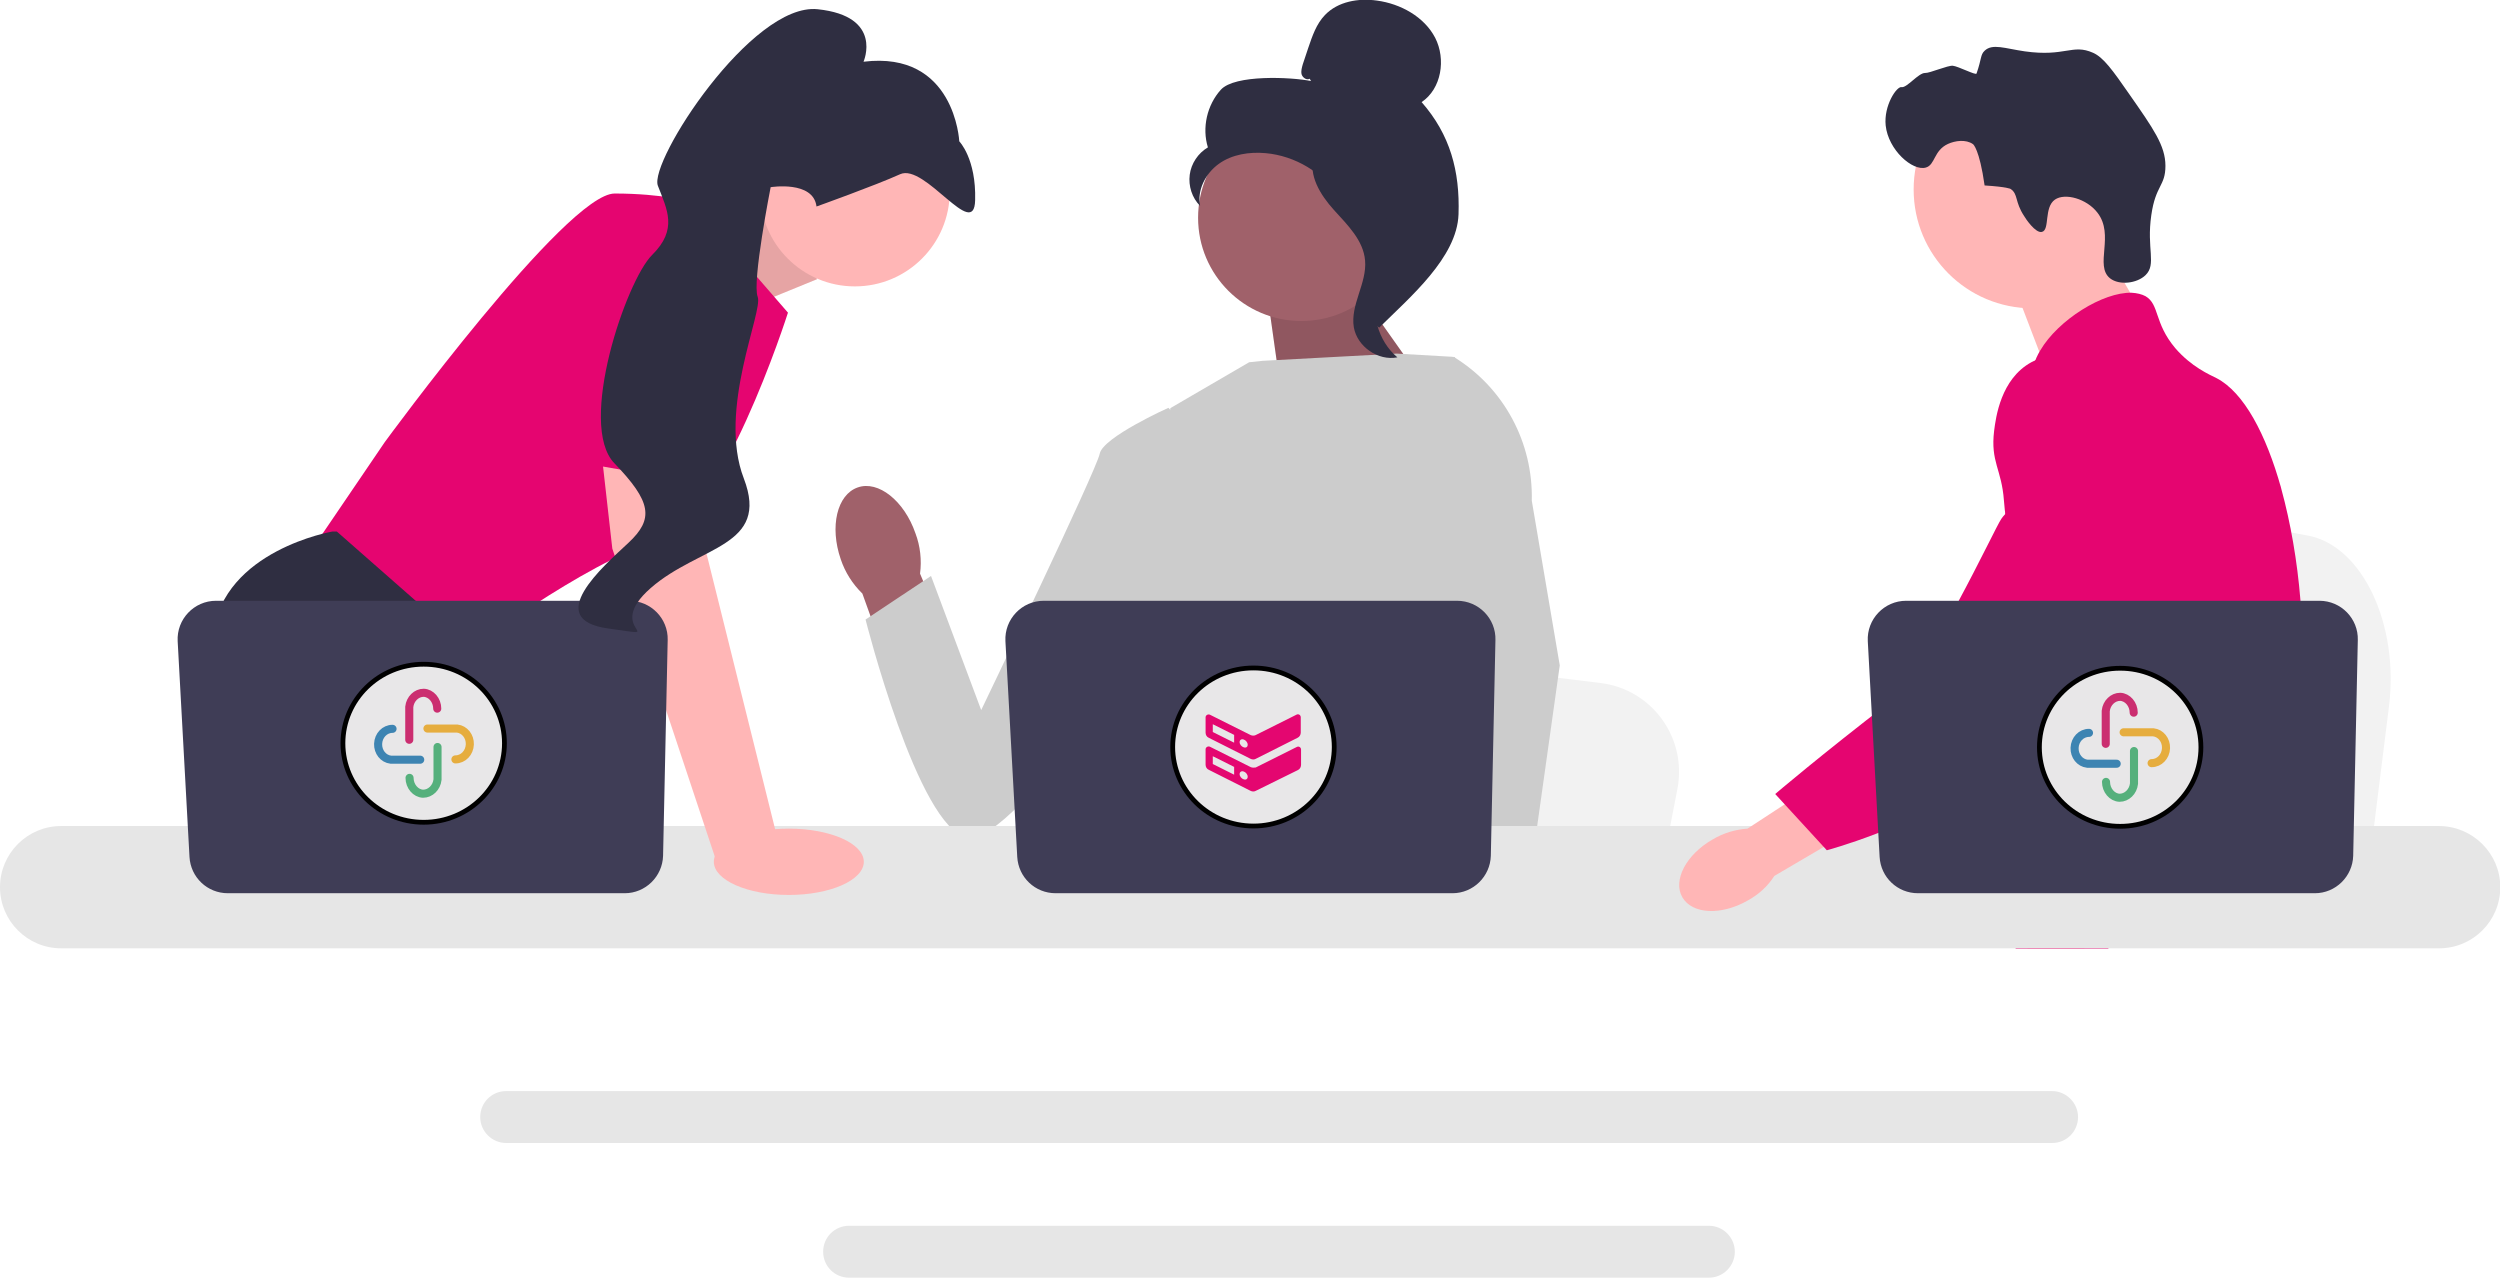
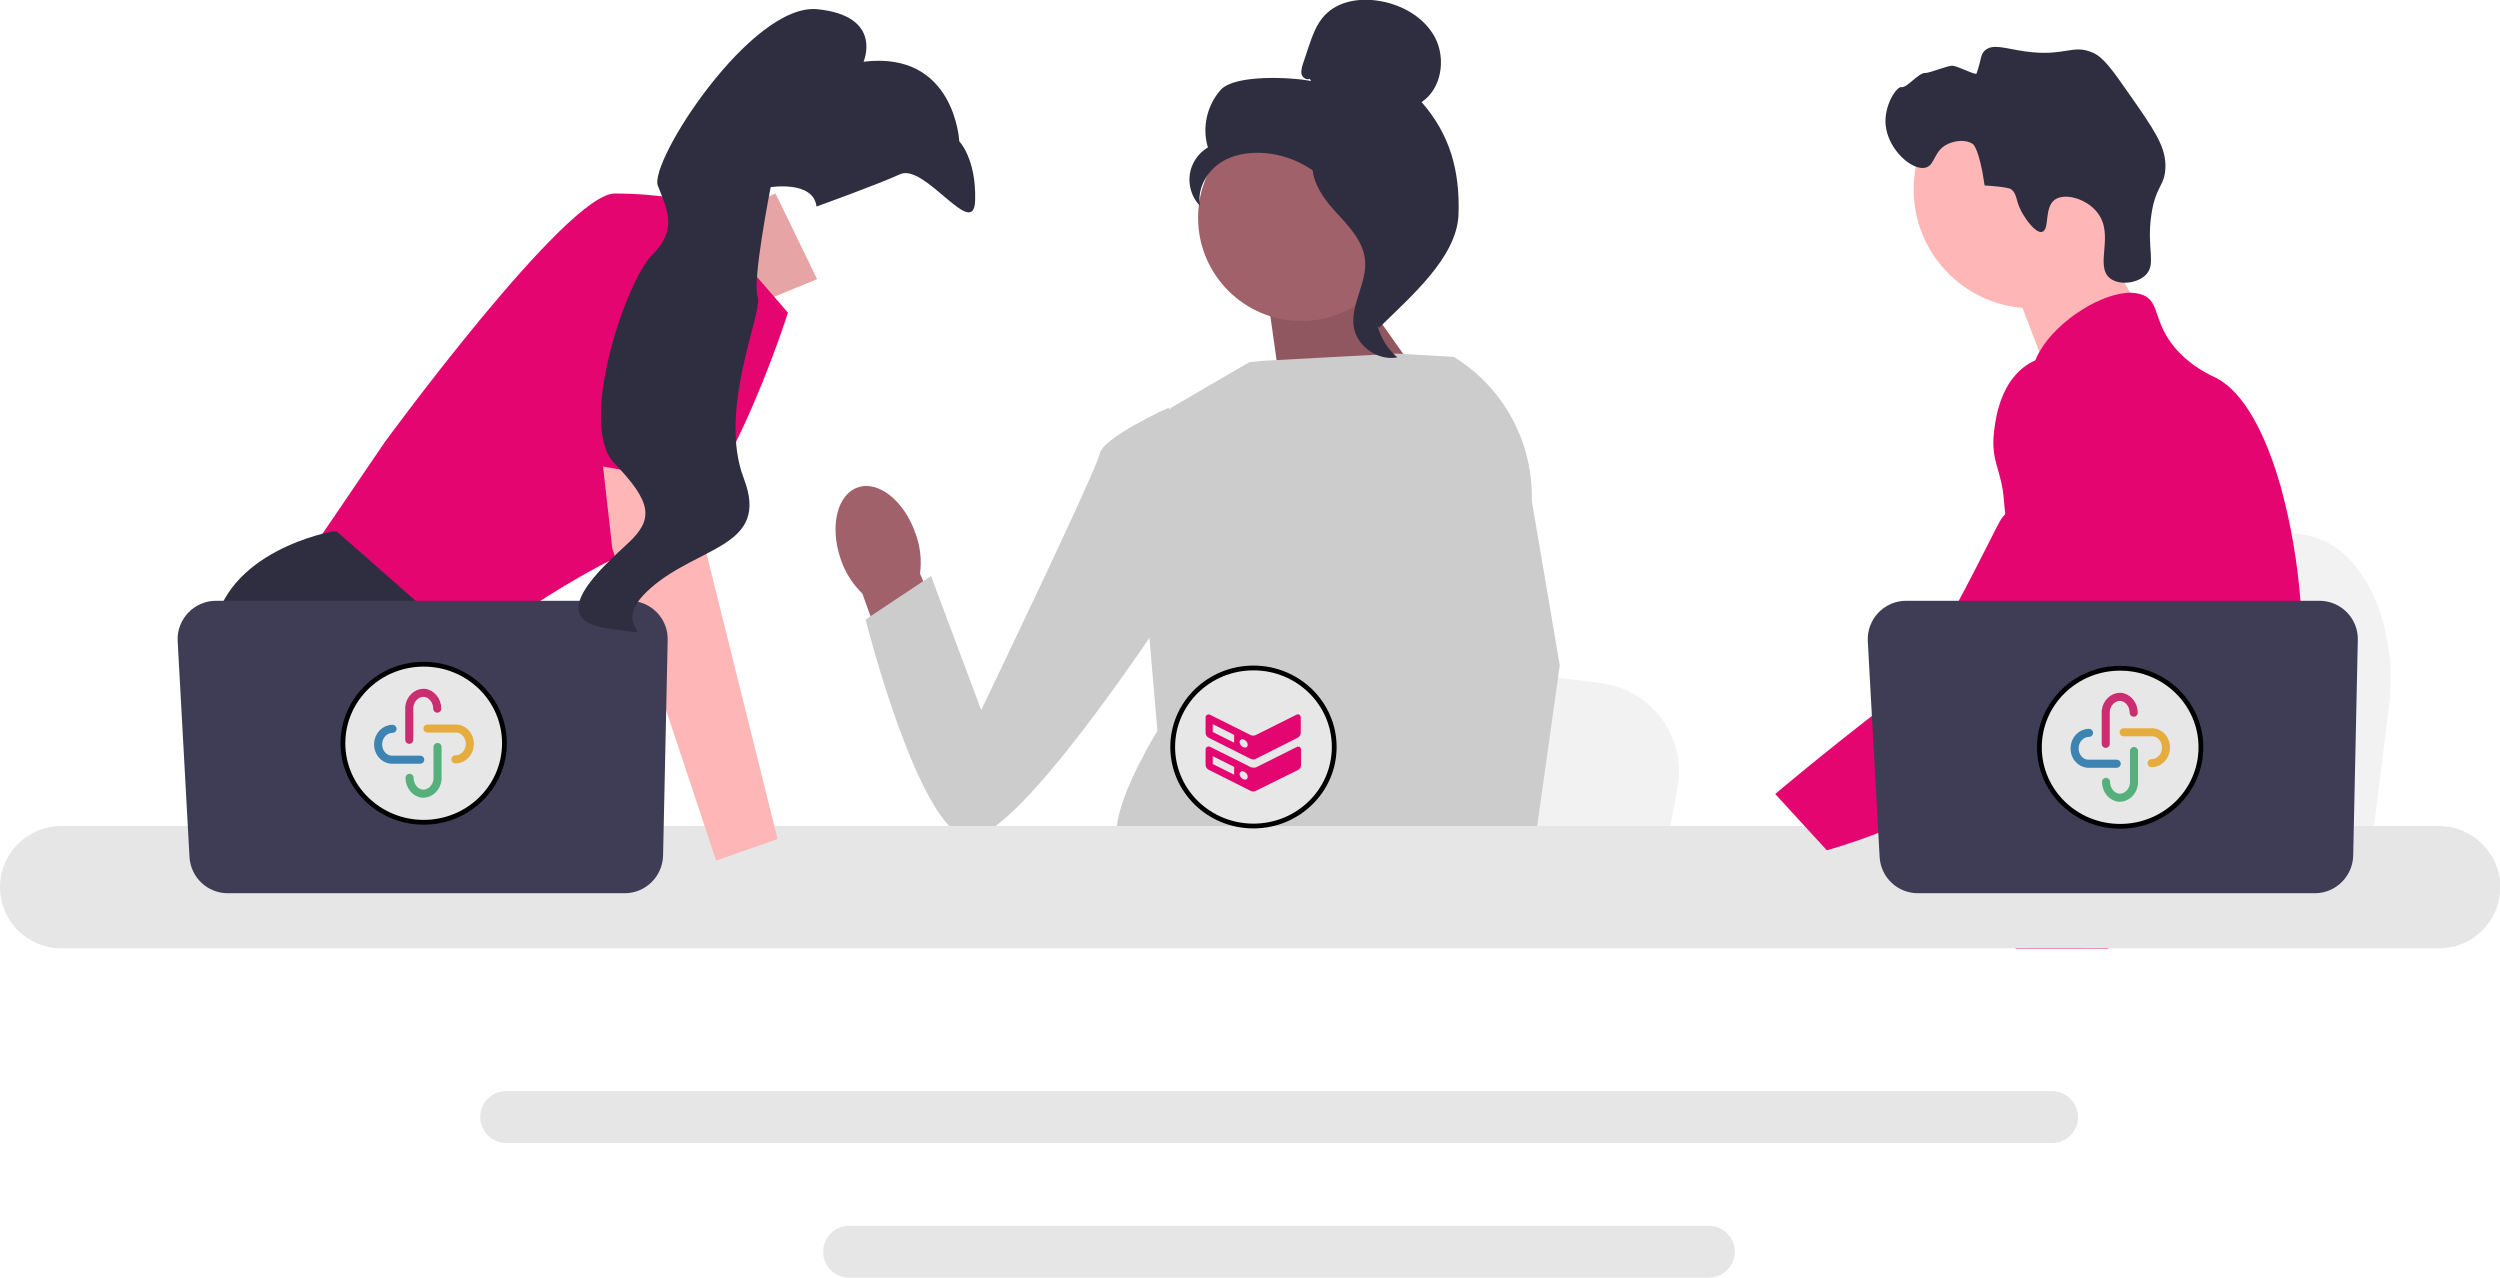
<svg xmlns="http://www.w3.org/2000/svg" id="Layer_1" x="0px" y="0px" viewBox="0 0 866.8 443.1" style="enable-background:new 0 0 866.8 443.1;" xml:space="preserve">
  <style type="text/css">	.st0{fill:#F2F2F2;}	.st1{fill:#FFB6B6;}	.st2{fill:#2F2E41;}	.st3{fill:#E50570;}	.st4{fill:#E6E6E6;}	.st5{opacity:0.1;enable-background:new    ;}	.st6{fill:#A0616A;}	.st7{fill:#CCCCCC;}	.st8{fill:#3F3D56;}	.st9{fill:#E8E7E8;stroke:#000000;stroke-width:1.657;stroke-miterlimit:10;}	.st10{fill:none;stroke:#CB2E70;stroke-width:2.802;stroke-linecap:round;stroke-miterlimit:10;}	.st11{fill:none;stroke:#3D84B2;stroke-width:2.802;stroke-linecap:round;stroke-miterlimit:10;}	.st12{fill:none;stroke:#E6AD3E;stroke-width:2.802;stroke-linecap:round;stroke-miterlimit:10;}	.st13{fill:none;stroke:#55B07C;stroke-width:2.802;stroke-linecap:round;stroke-miterlimit:10;}	.st14{fill:#E40670;}</style>
  <path class="st0" d="M828.3,245l-2.7,21.6l-6.7,53.7H683.5c1.1-12,2.5-29.4,4-48.1c0.2-1.9,0.3-3.7,0.5-5.6 c3.9-47,8.1-100.2,8.1-100.2l17.8,3.3l34.5,6.4l14.1,2.6l37.7,7C819,189.2,831.9,216.4,828.3,245L828.3,245z" />
  <polygon class="st1" points="725.9,79.4 742.6,108.5 710.6,131.2 696.9,95.4 " />
  <circle class="st1" cx="704.7" cy="65.7" r="41.2" />
  <path class="st2" d="M701.8,74.9c-3.3-5-2-7.6-4.7-9.4c0,0-1.1-0.7-9-1.2l0,0c-1.8-12.7-4-14.3-4-14.3c-2.5-1.8-6.3-1.2-8.7-0.1 c-5,2.3-4.4,7.3-7.7,8.2c-4.6,1.3-13-6.1-13.9-14.6c-0.7-6.9,3.8-13.6,5.5-13.3c1.8,0.4,5.9-5,8.2-4.9c1.5,0.1,7.9-2.7,9.6-2.5 c1.9,0.2,8,3.4,8.2,2.7c1.8-5.1,1.3-6.5,2.8-7.9c2.7-2.6,7-0.8,13.9,0.2c14.1,2,16.5-2.7,23.7,0.5c3.6,1.6,6.7,5.9,12.6,14.4 c8.3,11.9,12.5,17.8,12.5,24.8c0,7.1-3.4,6.6-4.9,17.1c-1.7,11.7,1.9,17-2,20.8c-3,2.9-9.1,3.6-12.3,1.1c-5.5-4.4,1.7-15-4.4-22.8 c-3.7-4.8-11.2-6.9-14.7-4.5c-3.9,2.7-1.7,10.5-4.5,11.2C705.8,81,702.3,75.8,701.8,74.9L701.8,74.9z" />
  <path class="st3" d="M797.9,237.3c-1.2,19.7-5.7,25.9-7.3,49.1c-0.3,5.1-0.6,11-0.6,18.1c0,1.8,0,3.5,0,5.2c0,3.6-0.1,7-0.5,10.5 c-0.3,2.8-0.9,5.6-1.8,8.5h-88.8c0,0,0,0,0-0.1c-0.5-2.3-0.8-4.4-1.1-6.5c-0.1-0.7-0.2-1.3-0.2-2c-0.1-0.8-0.2-1.5-0.2-2.2 c-0.3-2.9-0.5-5.7-1.2-8.3c-0.9-3.6-2.4-7.1-5.6-10.4c-1.3-1.4-2.6-2.4-3.9-3.3c-0.2-0.2-0.5-0.3-0.7-0.5c-3.5-2.4-6.9-4.2-9.8-9.1 c0-0.1-0.1-0.1-0.1-0.2c-0.5-0.9-1.8-3.2-2.7-6.2c-1-3.2-1.6-7.1-0.5-11.2c2.6-9.6,12.1-10.6,19.9-20.3c0.8-1,1.7-2.2,2.5-3.5 c3.5-5.7,4.5-10.8,5.6-16.8c0.2-1,0.3-1.9,0.5-2.9c0.1-0.7,0.2-1.4,0.3-2.1c0.6-5.7,0.3-10.6-0.4-15c-2.4-14.4-9.4-23.3-4.4-36.3 c1.6-4.1,3.8-7.1,6-9.7c4.7-5.5,9.6-9.1,8.7-16.3c-0.9-7.2-6.3-8.2-6.9-14.5c-0.3-3.2,0.7-6.5,2.7-9.8v0c6.2-10.6,21.8-20.3,31.7-20 c1.8,0.1,3.5,0.5,4.8,1.2c4.9,2.9,2.9,9.2,10.3,18c5.6,6.5,11.9,9.2,14.3,10.4c9.5,4.9,17.2,19.5,22.4,38.1c0,0.1,0.1,0.3,0.1,0.4 c3.2,11.7,5.5,24.9,6.6,38.4c0.5,5.7,0.8,11.4,0.8,17.1C798.2,229.9,798.1,233.8,797.9,237.3z" />
  <g>
    <polygon class="st1" points="731.3,304.7 729.5,309.8 728.4,312.9 725.7,320.3 722.7,328.8 703,328.8 706.3,320.3 707.8,316.3   710.4,309.8 714.6,298.8  " />
    <path class="st3" d="M790.8,167.8c0,0.7-0.1,1.4-0.2,2.2c-0.8,7.9-2.6,22.1-5.3,38.4c-1.4,8.5-3.1,17.7-5,26.7  c-4,19.5-9,38.8-14.7,51.4c-1,2.3-2,4.3-3.1,6.2c-0.8,1.4-1.7,2.8-2.5,4.1c-2.9,4.4-6.1,8.6-9.5,12.6c-0.1,0.2-0.3,0.3-0.4,0.5  c-0.5,0.6-1.1,1.3-1.7,1.9c-2.7,3.1-5.5,6-8.2,8.6c-3.3,3.2-6.5,6.1-9.3,8.5H699l-0.1-0.1l-4.6-2c0,0,1.3-1.5,3.5-4.4  c0.5-0.6,0.9-1.2,1.5-2c0.6-0.9,1.3-1.8,2.1-2.9c1.5-2.2,3.3-4.7,5.2-7.6c3.6-5.6,7.8-12.5,12-20.5c0.5-0.9,1-1.9,1.5-2.8  c0,0,0-0.1,0-0.1c0.8-1.6,1.7-3.3,2.5-5c7-14.5,8.9-26.5,9.5-30.3c0.8-5.5,1.9-13.2,1.6-21.7c-0.2-5.6-1-11.5-2.9-17.3v0  c-0.4-1.2-0.9-2.5-1.4-3.7c-0.9-2.2-2-4.4-3.3-6.5c-5.6-9.4-10.2-9.8-13.9-20c-1.1-3-3.5-9.9-2.8-17.1v0c0.1-0.9,0.2-1.8,0.4-2.7v0  c0-0.2,0.1-0.5,0.2-0.8c0.6-2.2,1.5-4.4,2.9-6.5c2.8-4,6.6-6.4,10-7.9l0,0c3.9-1.6,7.3-2,8-2c14.6-1.3,25.9,11,32.1,17.7  c2.4,2.6,4.6,4.8,6.6,6.5c15.6,13.9,19.8,5,20.9,0.4C790.7,168.8,790.8,168.2,790.8,167.8L790.8,167.8z" />
    <path class="st3" d="M790.9,167.3c0,0,0,0.2,0,0.5C790.9,167.7,790.9,167.5,790.9,167.3C790.9,167.3,790.9,167.3,790.9,167.3z" />
  </g>
  <path class="st4" d="M711.5,378.3h-536c-5,0-9,4-9,9c0,5,4.1,9,9,9h536c5,0,9-4,9-9C720.5,382.4,716.4,378.3,711.5,378.3z" />
  <path class="st4" d="M592.5,425H294.4c-5,0-9,4-9,9s4,9,9,9h298.1c5,0,9-4.1,9-9S597.5,425,592.5,425z" />
  <polygon class="st1" points="235.1,81.3 268.9,67.1 283.3,96.8 247.8,111.3 " />
  <polygon class="st5" points="235.1,81.3 268.9,67.1 283.3,96.8 247.8,111.3 " />
  <path class="st3" d="M239.9,70l33.3,38.4c0,0-23.2,73.2-46.4,79.7s-65.9,38.4-65.9,38.4l-53.6-34.8l26.1-38.4c0,0,63-86.2,79.7-86.2 S239.9,70,239.9,70L239.9,70z" />
  <path class="st2" d="M194.8,320.3h-77.6l-4.9-6.6l-20-26.8l-4.6-6.2c0,0-17.4-31.9-13.8-60.9s41.3-35.5,41.3-35.5h1.6l46.1,40.5 l-2.8,37.7l14.6,24.3L194.8,320.3z" />
  <polygon class="st2" points="133.1,320.3 112.4,320.3 112.4,289.5 " />
  <path class="st0" d="M581.6,273.5l-2.6,13.4l-6.4,33.3h-129c1-7.5,2.4-18.2,3.9-29.8c0.1-1.2,0.3-2.3,0.4-3.5 c3.7-29.2,7.7-62.2,7.7-62.2l17,2.1l32.9,4l13.4,1.6l35.9,4.4C572.7,238.9,585,255.8,581.6,273.5L581.6,273.5z" />
  <path class="st2" d="M764.1,320.3h-69.9c1.1-1.3,1.7-2,1.7-2l21-3.5l43.2-7.1C760,307.7,762,312.8,764.1,320.3L764.1,320.3z" />
  <polygon class="st6" points="467.5,95.8 497.9,138.8 444.8,140.4 439.1,99.9 " />
  <polygon class="st5" points="467.5,95.8 497.9,138.8 444.8,140.4 439.1,99.9 " />
  <path id="uuid-ae755ff6-bb09-410e-86b1-7d1b81a37005-298" class="st6" d="M317.4,184.9c-3.9-11.3-12.9-18.4-20-15.9 c-7.2,2.5-9.8,13.6-5.9,24.9c1.5,4.5,4.1,8.6,7.5,11.9l17.1,47.5l22.1-8.5L319,198.9C319.6,194.2,319.1,189.4,317.4,184.9 L317.4,184.9z" />
  <path class="st7" d="M523.3,163l0,43.8l-4.1,16.2l-8.4,33.3l-6.1,30.6l-4.6,22.8l-1.6,8.2c-1.2,0.8-2.4,1.6-3.7,2.4h-106 c-6-3.6-9.4-6.4-9.4-6.4s1.7-1.6,3.6-4.1c3.2-4.2,7.1-11.2,4.7-17.8c-0.5-1.4-0.6-3.1-0.5-5c1-12.5,14.1-33.6,14.1-33.6l-2.7-31.3 l-1.2-13.7l8.4-66.9l27.3-15.9l4.7-0.5l46.5-2.5l19.2,1.1l0.9,0.2L523.3,163L523.3,163z" />
  <g>
    <polygon class="st1" points="525.4,320.3 502.2,320.3 501.2,309.8 501.2,309.6 507.8,309.1 524.8,307.9 525.1,314.2 525.4,319.1    " />
    <path class="st7" d="M531.1,173.6l9.7,57.1l-7.9,56.2l-1.2,8.8l-2.2,15.5l-0.7,4.8l0,0.5l0.2,3.9h-27.5l-1-10.5l-0.1-0.9l-2.1-21.5  l0-0.4l-4.4-45.6l8.6-33l0.6-2.4v0l3.8-56.5l-2.9-25.7l0-0.2c0.1,0,0.1,0.1,0.2,0.1c0.2,0.1,0.3,0.2,0.4,0.3  C521.5,134.7,531.6,153.5,531.1,173.6L531.1,173.6z" />
  </g>
  <path class="st7" d="M415.7,152.4l-10.6-11c0,0-22.7,10.2-23.8,15.9c-1.1,5.7-41.1,88.9-41.1,88.9l-17.4-46.5l-22.7,15.1 c0,0,18.2,72.2,35.2,75.6s74-85.4,74-85.4L415.7,152.4L415.7,152.4z" />
  <path class="st4" d="M845.6,286.4H21.2C9.5,286.4,0,295.9,0,307.6s9.5,21.2,21.2,21.2h824.5c11.7,0,21.2-9.5,21.2-21.2 S857.3,286.4,845.6,286.4z" />
-   <path class="st8" d="M518.5,221.9l-1.6,74.8c-0.2,7.2-6.1,13-13.3,13H366c-7.1,0-12.9-5.5-13.3-12.6l-4.1-74.8 c-0.4-7.6,5.7-14,13.3-14h143.3C512.7,208.3,518.7,214.5,518.5,221.9L518.5,221.9z" />
-   <circle class="st1" cx="296.4" cy="66.4" r="32.9" />
  <polygon class="st1" points="241.3,152.6 244.9,191.7 269.6,290.9 248.3,298.4 212.3,190.2 207.4,146.8 " />
  <path class="st8" d="M231.5,221.9l-1.6,74.8c-0.2,7.2-6.1,13-13.3,13H79c-7.1,0-12.9-5.5-13.3-12.6l-4.1-74.8 c-0.4-7.6,5.7-14,13.3-14h143.3C225.7,208.3,231.7,214.5,231.5,221.9L231.5,221.9z" />
-   <ellipse class="st1" cx="273.5" cy="298.8" rx="26" ry="11.5" />
  <path class="st3" d="M190.2,158.5l14.9-79.2c0,0,41.3-5.8,42.7,8s-1,81-1,81L190.2,158.5L190.2,158.5z" />
  <path class="st2" d="M283.1,71.6c0,0,20.4-7.3,29-11.2c8.6-3.9,25.7,23.4,26,9c0.4-14.4-5.5-20.4-5.5-20.4s-1.5-31.5-33.2-27.6 c0,0,7-15.8-15.9-18.2c-22.9-2.4-58.6,52.9-55.4,61.2s7,15.1-2,24s-26,58.8-13.1,72.2s13.8,19.3,4.9,27.6s-29.8,26.5-7.1,29.7 s-2.1,0.8,14.8-14s41.4-14.2,32.3-38c-9.2-23.8,6.8-57.9,4.8-63s4.5-38,4.5-38S282,62.5,283.1,71.6L283.1,71.6z" />
  <g>
    <circle class="st6" cx="451.2" cy="75.5" r="35.8" />
    <path class="st2" d="M454.1,27.3c-1,0.6-2.4-0.3-2.8-1.5c-0.3-1.2,0.1-2.4,0.4-3.5l1.9-5.7c1.4-4.1,2.8-8.3,5.8-11.4  c4.5-4.7,11.6-5.9,18-5c8.2,1.1,16.4,5.6,20.2,12.9c3.8,7.4,2.2,17.7-4.7,22.3c9.9,11.3,13.3,23.9,12.8,38.9s-16.9,28.8-27.5,39.3  c-2.4-1.4-4.5-8.2-3.2-10.7c1.3-2.5-0.6-5.3,1.1-7.6c1.6-2.3,3,1.3,1.3-0.9c-1-1.4,3-4.7,1.5-5.5c-7.4-4.1-9.9-13.4-14.6-20.5  c-5.6-8.6-15.3-14.4-25.5-15.3c-5.6-0.5-11.6,0.4-16.2,3.7c-4.6,3.3-7.6,9.1-6.5,14.6c-2.8-2.8-4.1-6.9-3.6-10.8  c0.5-3.9,2.9-7.5,6.3-9.5c-2.1-6.8-0.3-14.7,4.5-20s24.3-4.4,31.3-3C454.6,28.2,454.1,27.3,454.1,27.3z" />
    <path class="st2" d="M455.1,53.5c9.3,1,16,9,21.6,16.5c3.3,4.3,6.7,9,6.6,14.4c-0.1,5.4-3.7,10.1-5.5,15.3  c-2.8,8.4-0.1,18.5,6.7,24.2c-6.7,1.3-13.9-3.7-15.1-10.4c-1.3-7.8,4.6-15.3,3.9-23.2c-0.6-7-6.1-12.3-10.8-17.5  c-4.7-5.2-9-12.1-6.9-18.7L455.1,53.5L455.1,53.5z" />
  </g>
  <g>
-     <path id="uuid-aec20554-f6ec-4c5b-9d97-717cd04239bf-299" class="st1" d="M593.9,291c-9.2,5.2-14,14.2-10.6,20.1s13.5,6.4,22.7,1.1  c3.7-2,6.9-4.9,9.2-8.5l38.7-22.7l-11-17.9l-37,24.2C601.7,287.6,597.6,288.8,593.9,291L593.9,291z" />
    <path class="st3" d="M724.9,124.8c-1.2-0.5-11.3-4.3-20.6,0.8c-10.6,5.8-12.3,19.1-12.9,23.8c-1.3,10.8,2.6,13.2,3.4,24.1  c1.5,20.4,5.6-2.9-0.9,6.4c-2.3,3.2-25.3,53.2-38,63c-24.7,19-40.4,32.4-40.4,32.4l17.9,19.5c0,0,28.3-7.5,53.4-23.8  c25.7-16.7,38.5-25,48.5-41.3c0.9-1.4,21.3-36.2,10.3-74.6C743.2,146.3,738.6,130.2,724.9,124.8L724.9,124.8z" />
  </g>
  <path class="st8" d="M817.5,221.9l-1.6,74.8c-0.2,7.2-6.1,13-13.3,13H665c-7.1,0-12.9-5.5-13.3-12.6l-4.1-74.8 c-0.4-7.6,5.7-14,13.3-14h143.3C811.7,208.3,817.7,214.5,817.5,221.9L817.5,221.9z" />
  <g>
    <ellipse class="st9" cx="146.9" cy="257.7" rx="28" ry="27.4" />
    <g>
      <g id="Layer_1-2_00000139977898234709313840000005463874736599466165_">
        <g>
          <path class="st10" d="M141.9,256.5l0-11.4c0.3-2.8,2.5-4.9,5-4.9c2.6,0.1,4.7,2.6,4.7,5.5" />
          <path class="st11" d="M145.7,263.4l-10.2,0c-2.6-0.3-4.5-2.7-4.4-5.5c0.1-2.9,2.3-5.2,5-5.2" />
          <path class="st12" d="M148.2,252.6l10.3,0c2.6,0.3,4.5,2.7,4.4,5.5c-0.1,2.9-2.3,5.2-5,5.2" />
          <path class="st13" d="M151.7,259l0,11.3c-0.3,2.8-2.5,4.9-5,4.9c-2.6-0.1-4.7-2.6-4.7-5.5" />
        </g>
      </g>
    </g>
  </g>
  <g>
    <ellipse class="st9" cx="735.1" cy="259.1" rx="28" ry="27.4" />
    <g>
      <g id="Layer_1-2_00000075842144384303939950000012232187692801059970_">
        <g>
          <path class="st10" d="M730.1,257.9l0-11.4c0.3-2.8,2.5-4.9,5-4.9c2.6,0.1,4.7,2.6,4.7,5.5" />
          <path class="st11" d="M733.9,264.8l-10.2,0c-2.6-0.3-4.5-2.7-4.4-5.5c0.1-2.9,2.3-5.2,5-5.2" />
          <path class="st12" d="M736.3,253.9l10.3,0c2.6,0.3,4.5,2.7,4.4,5.5c-0.1,2.9-2.3,5.2-5,5.2" />
          <path class="st13" d="M739.9,260.4l0,11.3c-0.3,2.8-2.5,4.9-5,4.9c-2.6-0.1-4.7-2.6-4.7-5.5" />
        </g>
      </g>
    </g>
  </g>
  <g>
    <ellipse class="st9" cx="434.6" cy="259" rx="28" ry="27.4" />
    <g>
      <g id="Layer_1-2_00000050662334820782733360000004806790907154718865_">
        <g>
          <path class="st14" d="M433.7,254.9l-14.2-7.1c-0.7-0.3-1.5,0.2-1.5,0.9v5.3c0,0.8,0.4,1.5,1.1,1.8l14.5,7.3     c0.6,0.3,1.3,0.3,1.8,0l14.5-7.3c0.7-0.3,1.1-1.1,1.1-1.8v-5.3c0-0.8-0.8-1.3-1.5-0.9l-14.2,7.1     C434.9,255.1,434.2,255.1,433.7,254.9L433.7,254.9z M427.9,257.5l-7.4-3.7v-2.7l7.4,3.7V257.5L427.9,257.5z M431.2,259.1     c-0.7-0.2-1.4-1-1.4-1.8c0-0.7,0.6-1.2,1.4-0.9c0.7,0.2,1.4,1,1.4,1.8S432,259.4,431.2,259.1z" />
          <path class="st14" d="M433.7,266l-14.2-7.1c-0.7-0.3-1.5,0.2-1.5,0.9v5.3c0,0.8,0.4,1.5,1.1,1.8l14.5,7.3c0.6,0.3,1.3,0.3,1.8,0     L450,267c0.7-0.3,1.1-1.1,1.1-1.8v-5.3c0-0.8-0.8-1.3-1.5-0.9l-14.2,7.1C434.9,266.2,434.2,266.2,433.7,266L433.7,266z      M427.9,268.6l-7.4-3.7v-2.7l7.4,3.7V268.6z M431.2,270.2c-0.7-0.2-1.4-1-1.4-1.8c0-0.7,0.6-1.2,1.4-0.9c0.7,0.2,1.4,1,1.4,1.8     S432,270.5,431.2,270.2z" />
        </g>
      </g>
    </g>
  </g>
</svg>